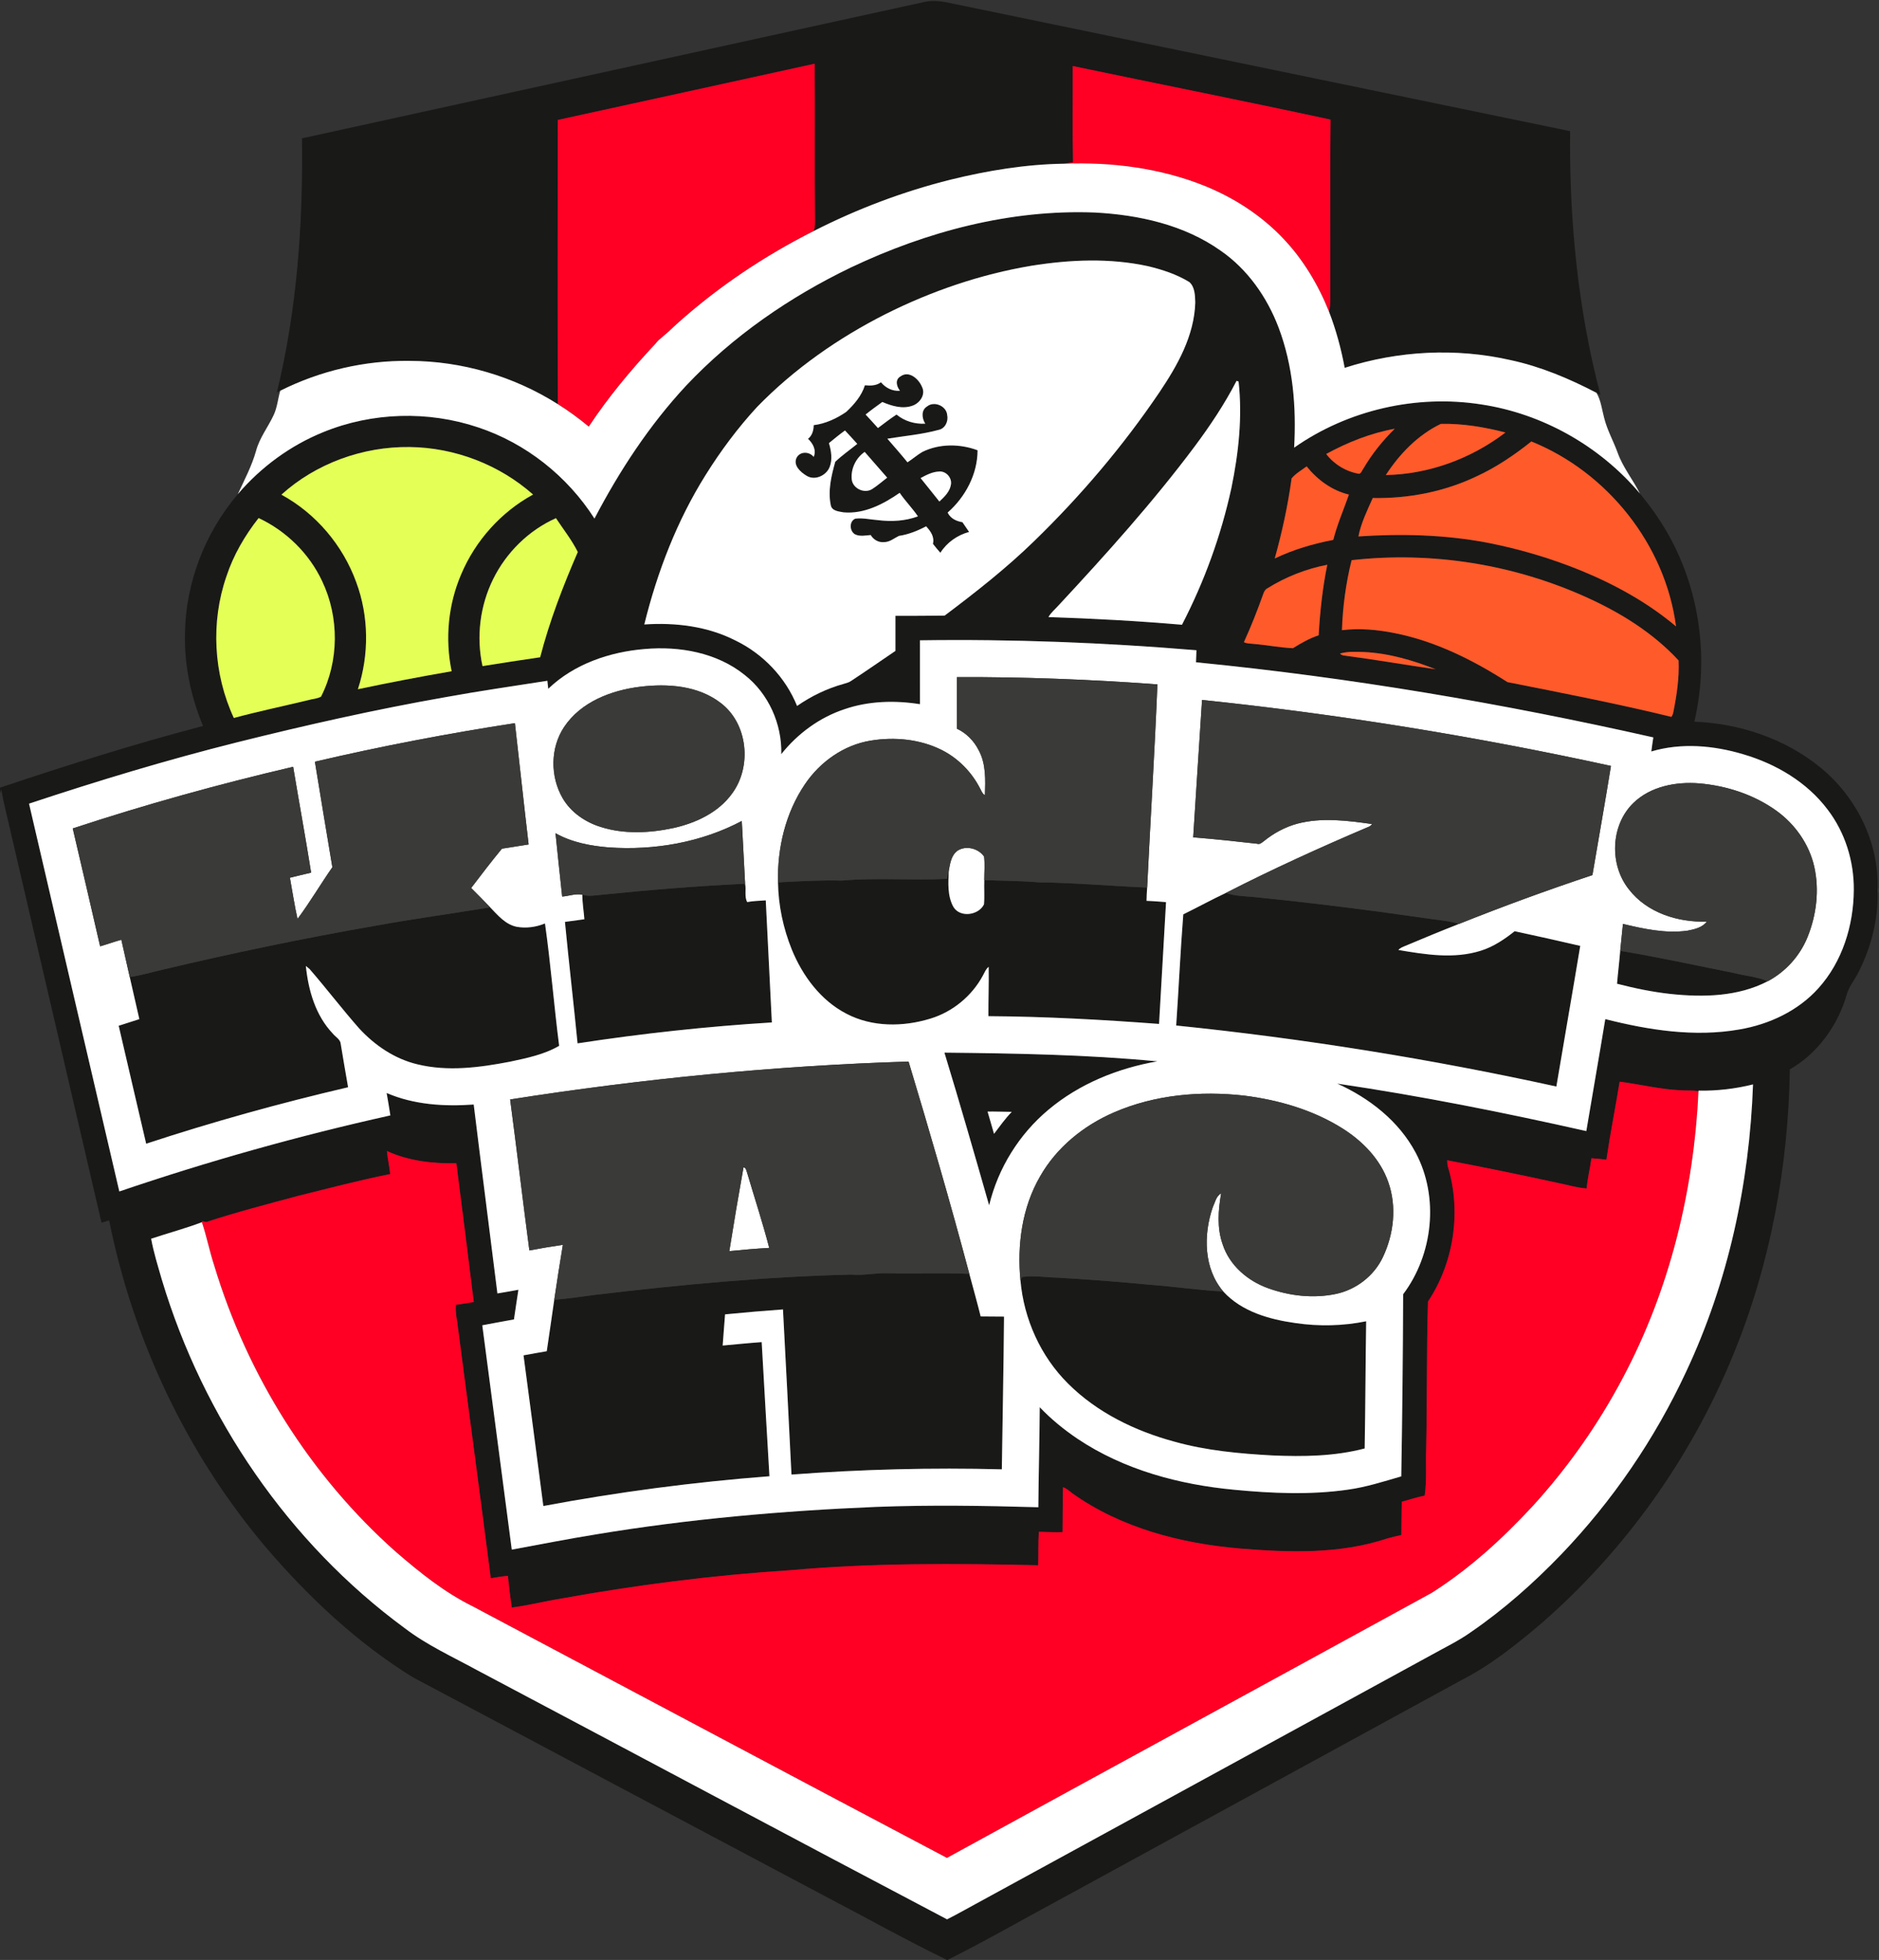
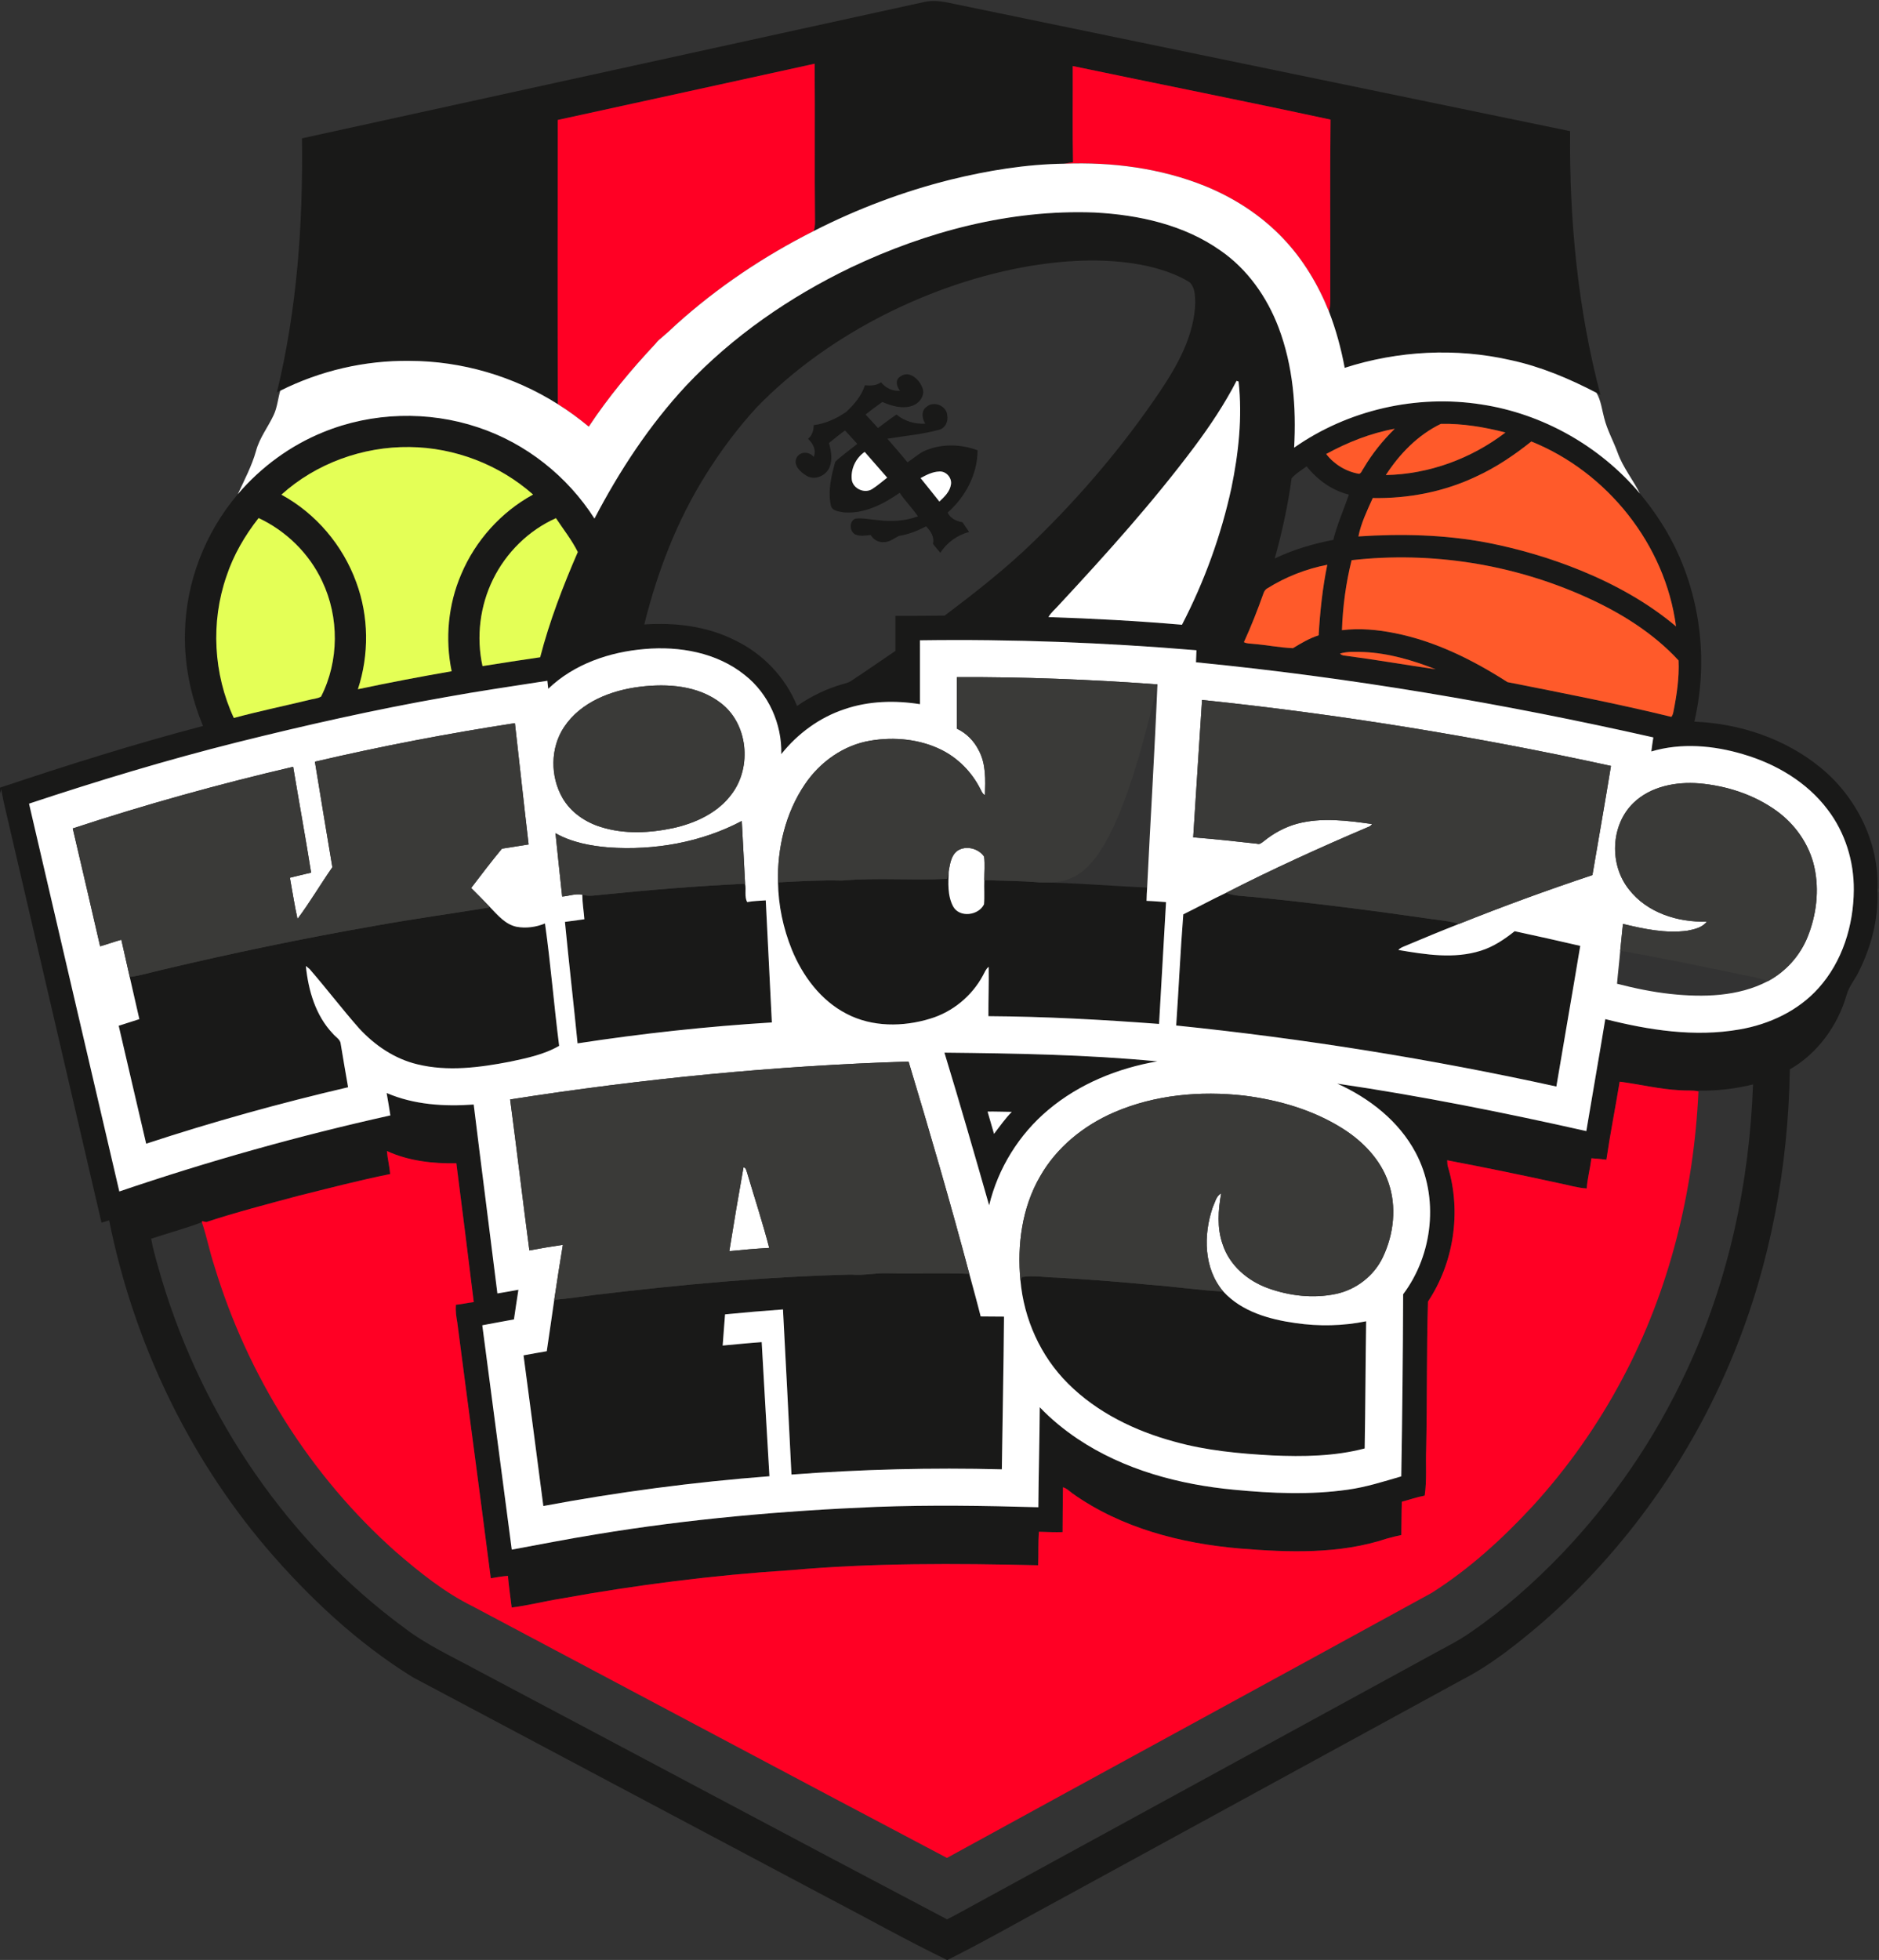
<svg xmlns="http://www.w3.org/2000/svg" width="982pt" height="1024pt" viewBox="0 0 982 1024" version="1.1">
  <rect x="0" y="0" width="982" height="1024" fill="#333333" stroke="none" />
  <g id="#191918ff">
    <path fill="#191918" opacity="1.00" d=" M 157.82 72.28 C 266.19 48.55 374.56 24.82 482.92 1.06 C 486.73 0.20 490.70 0.45 494.51 1.18 C 603.19 23.65 711.88 46.06 820.56 68.52 C 820.13 114.89 824.56 161.48 836.45 206.38 C 835.92 206.09 834.88 205.53 834.36 205.24 C 820.14 197.82 805.23 191.53 789.50 188.15 C 760.91 181.63 730.65 183.21 702.76 192.18 C 700.90 182.17 698.23 172.31 694.56 162.81 C 695.46 159.28 695.19 155.63 695.23 152.03 C 695.30 122.18 695.01 92.33 695.37 62.49 C 650.54 52.82 605.53 43.87 560.63 34.51 C 560.72 51.26 560.42 68.02 560.78 84.77 C 559.25 85.00 557.72 85.20 556.23 85.53 C 536.19 85.81 516.27 89.09 496.83 93.86 C 472.05 100.05 448.00 109.12 425.25 120.72 C 425.76 119.20 425.96 117.60 425.95 116.00 C 425.65 88.43 426.00 60.86 425.76 33.29 C 381.00 43.06 336.27 52.96 291.50 62.67 C 291.44 112.17 291.36 161.67 291.54 211.16 C 268.49 196.55 241.28 188.60 213.99 188.55 C 190.67 188.25 167.30 193.69 146.46 204.15 C 146.02 204.37 145.14 204.81 144.70 205.03 C 155.25 161.65 158.42 116.82 157.82 72.28 Z" />
    <path fill="#191918" opacity="1.00" d=" M 444.70 139.74 C 484.29 120.96 528.04 109.33 572.09 111.03 C 595.16 112.24 618.86 117.43 637.98 131.00 C 652.01 140.71 662.18 155.25 668.20 171.09 C 675.76 191.03 677.55 212.73 676.34 233.89 C 704.46 214.17 740.29 205.99 774.19 211.31 C 806.25 216.15 836.19 233.12 857.07 257.89 C 861.04 262.68 864.76 267.68 868.09 272.94 C 887.70 303.42 893.73 341.85 885.50 377.05 C 909.08 377.97 932.76 385.86 951.17 400.82 C 969.96 416.00 982.03 439.95 981.22 464.25 C 981.22 464.72 981.21 465.66 981.21 466.13 C 981.67 480.40 977.88 494.71 971.53 507.44 C 969.56 511.72 966.22 515.32 965.03 519.96 C 960.38 535.92 949.92 550.36 935.41 558.71 C 934.57 609.62 925.25 660.61 905.83 707.77 C 883.96 761.36 849.52 809.81 805.88 847.86 C 792.76 859.03 779.16 869.94 763.75 877.82 C 693.50 916.21 623.23 954.57 552.96 992.94 C 533.71 1003.31 514.74 1014.22 495.18 1024.00 L 494.90 1024.00 C 473.60 1013.66 452.95 1002.05 431.96 991.11 C 359.88 952.80 287.72 914.62 215.67 876.26 C 186.63 858.28 161.43 834.62 139.26 808.77 C 97.80 759.97 69.63 700.32 57.04 637.61 C 55.71 637.99 54.38 638.40 53.05 638.80 C 36.39 567.14 19.72 495.48 3.05 423.83 C 2.11 420.04 1.32 416.21 0.64 412.38 L 0.00 414.48 L 0.00 411.52 C 35.05 399.79 70.33 388.67 106.10 379.29 C 99.76 364.03 96.29 347.52 96.66 330.97 C 97.04 304.47 107.11 278.38 124.26 258.22 C 136.33 244.07 151.75 232.73 169.02 225.75 C 194.53 215.33 223.79 214.51 249.89 223.29 C 274.84 231.57 296.56 248.80 310.68 270.94 C 323.73 245.99 339.33 222.19 358.55 201.52 C 382.96 175.64 412.71 155.13 444.70 139.74 M 538.99 138.85 C 512.53 143.30 486.87 152.05 462.91 164.06 C 438.12 176.58 415.02 192.73 395.62 212.67 C 385.57 223.58 376.67 235.53 368.81 248.10 C 353.76 272.10 343.50 298.83 336.72 326.26 C 352.97 325.16 369.78 327.19 384.42 334.67 C 398.82 341.66 410.56 353.97 416.56 368.84 C 423.94 363.70 432.17 359.72 440.85 357.32 C 442.17 356.91 443.58 356.62 444.74 355.80 C 452.56 350.67 460.23 345.32 467.97 340.07 C 467.98 333.96 467.97 327.86 467.97 321.75 C 476.55 321.80 485.12 321.72 493.69 321.63 C 509.93 309.41 525.98 296.84 540.55 282.64 C 564.87 259.02 586.94 233.03 605.94 204.95 C 615.37 190.94 624.18 175.37 624.67 158.05 C 624.55 154.41 624.51 150.00 621.59 147.38 C 614.98 143.32 607.51 140.89 600.01 139.08 C 579.96 134.70 559.14 135.63 538.99 138.85 M 624.28 233.35 C 602.46 262.50 578.04 289.59 553.27 316.24 C 551.48 318.29 549.27 320.01 547.93 322.41 C 571.22 323.15 594.50 324.42 617.72 326.41 C 629.40 303.88 638.15 279.79 643.55 254.98 C 647.31 236.74 649.36 217.93 647.31 199.36 C 647.05 199.26 646.52 199.07 646.25 198.97 C 640.01 211.08 632.42 222.44 624.28 233.35 M 724.26 248.20 C 746.76 247.78 768.94 239.62 786.77 225.97 C 775.77 223.11 764.42 221.23 753.04 221.45 C 741.06 227.19 731.41 237.15 724.26 248.20 M 693.09 237.19 C 697.24 242.64 703.57 246.45 710.33 247.56 C 711.58 247.11 711.87 245.58 712.65 244.63 C 717.09 237.04 722.67 230.17 728.92 224.01 C 716.33 226.29 704.29 231.07 693.09 237.19 M 771.83 248.80 C 754.94 256.91 736.11 260.55 717.43 260.20 C 714.52 266.71 711.31 273.23 709.93 280.27 C 732.26 278.77 754.85 279.32 776.89 283.46 C 793.72 286.72 810.24 291.58 826.12 298.05 C 843.98 305.37 861.11 314.80 875.92 327.27 C 870.34 284.64 840.06 246.66 800.30 230.66 C 791.48 237.69 782.09 244.07 771.83 248.80 M 147.06 258.45 C 165.07 268.24 179.16 284.88 186.15 304.12 C 192.80 321.96 192.97 342.04 187.04 360.10 C 203.31 356.65 219.65 353.55 236.04 350.70 C 232.52 333.83 234.21 315.89 241.03 300.04 C 248.43 282.49 261.85 267.51 278.59 258.38 C 260.96 242.75 237.60 233.81 214.05 233.56 C 189.70 233.24 165.16 242.08 147.06 258.45 M 675.01 249.94 C 673.10 264.08 670.03 278.04 666.21 291.79 C 675.90 287.13 686.27 284.10 696.80 282.07 C 698.85 273.96 702.23 266.29 704.97 258.41 C 696.12 256.28 688.51 250.69 682.87 243.67 C 680.18 245.66 677.18 247.36 675.01 249.94 M 118.35 301.09 C 110.05 325.05 111.54 352.13 122.20 375.12 C 135.06 371.65 148.10 368.93 161.05 365.81 C 163.27 365.13 165.79 365.13 167.80 363.94 C 177.23 345.37 177.32 322.47 168.39 303.70 C 161.64 289.23 149.59 277.41 135.15 270.66 C 127.96 279.82 122.00 290.00 118.35 301.09 M 257.69 302.64 C 250.82 316.57 248.82 332.85 252.17 348.02 C 262.21 346.44 272.24 344.83 282.30 343.40 C 287.19 324.52 294.21 306.28 301.97 288.41 C 298.83 282.10 294.42 276.58 290.55 270.72 C 276.31 277.07 264.55 288.67 257.69 302.64 M 706.38 292.68 C 703.39 304.62 701.74 316.95 701.33 329.25 C 710.59 328.11 719.99 328.98 729.11 330.83 C 750.24 335.06 769.81 344.82 787.83 356.38 C 816.46 362.05 845.16 367.63 873.52 374.54 C 873.99 373.83 874.32 373.06 874.49 372.22 C 876.28 363.30 877.66 354.19 877.26 345.07 C 864.08 330.78 847.29 320.34 829.70 312.33 C 791.35 294.85 748.28 287.93 706.38 292.68 M 662.39 307.36 C 661.24 307.95 660.60 309.08 660.22 310.26 C 657.19 318.80 653.87 327.25 650.09 335.49 C 651.58 336.35 653.39 336.18 655.05 336.41 C 661.95 336.98 668.80 338.35 675.71 338.66 C 679.99 336.06 684.33 333.46 689.15 331.94 C 689.87 319.57 691.17 307.22 693.67 295.07 C 682.62 297.20 671.94 301.39 662.39 307.36 M 480.76 334.54 C 480.76 345.66 480.75 356.79 480.77 367.91 C 467.67 365.84 453.98 366.19 441.36 370.53 C 428.31 374.84 416.84 383.30 408.31 394.01 C 408.72 378.28 401.65 362.42 389.22 352.67 C 374.70 340.97 355.16 337.49 336.96 339.09 C 318.60 340.59 300.01 346.92 286.52 359.87 C 286.36 358.47 286.21 357.07 286.06 355.68 C 268.17 358.49 250.25 361.05 232.44 364.31 C 195.97 370.72 159.83 378.87 123.91 387.83 C 87.24 397.02 51.04 407.97 15.17 419.88 C 30.93 487.42 46.54 554.99 62.36 622.50 C 108.81 606.69 156.11 593.41 204.01 582.76 C 203.43 578.84 202.73 574.94 202.06 571.05 C 216.35 577.22 232.22 578.18 247.57 577.08 C 251.59 609.99 255.87 642.87 259.95 675.78 C 263.62 675.17 267.28 674.55 270.93 673.86 C 270.10 679.02 269.38 684.19 268.60 689.35 C 263.08 690.33 257.56 691.39 252.05 692.41 C 257.13 731.49 262.38 770.55 267.46 809.63 C 282.13 806.93 296.76 804.04 311.48 801.66 C 359.90 793.63 408.88 789.33 457.89 787.30 C 486.14 786.23 514.41 786.67 542.66 787.48 C 542.78 770.06 543.29 752.64 543.39 735.22 C 549.34 741.48 556.08 746.96 563.23 751.78 C 587.43 767.95 616.32 775.67 645.05 778.35 C 664.78 780.24 684.79 781.12 704.48 778.29 C 713.99 776.97 723.14 774.02 732.33 771.36 C 732.87 739.64 733.21 707.93 733.31 676.21 C 748.96 655.42 752.21 625.41 739.85 602.24 C 731.11 585.75 715.66 573.71 698.87 566.15 C 742.58 572.58 785.94 581.26 829.04 590.95 C 832.29 571.44 835.76 551.97 838.95 532.45 C 861.74 538.22 885.67 541.96 909.08 537.85 C 924.60 535.20 939.71 528.16 950.33 516.33 C 962.86 502.44 968.72 483.50 968.83 465.01 C 968.98 450.00 964.29 434.90 955.13 422.95 C 944.32 408.59 928.11 399.08 911.05 394.08 C 895.56 389.44 878.68 387.96 863.01 392.61 C 863.34 390.15 863.67 387.71 864.06 385.27 C 785.26 367.47 705.47 353.93 625.05 346.02 C 625.10 343.92 625.20 341.83 625.29 339.73 C 577.23 335.72 528.99 333.85 480.76 334.54 M 700.29 341.47 C 701.01 342.17 701.89 342.53 702.91 342.56 C 718.74 344.62 734.48 347.39 750.28 349.67 C 738.35 344.96 725.83 341.28 712.94 340.67 C 708.71 340.56 704.40 340.25 700.29 341.47 M 846.46 565.14 C 844.23 578.74 841.52 592.27 839.53 605.91 C 836.93 605.53 834.32 605.32 831.71 605.16 C 831.05 610.44 829.61 615.60 829.25 620.92 C 824.37 620.63 819.70 619.14 814.93 618.21 C 795.45 613.93 775.91 609.94 756.32 606.20 C 756.49 607.45 756.29 608.74 756.83 609.98 C 763.77 633.36 759.78 659.75 746.28 680.04 C 745.50 705.68 745.89 731.36 745.34 757.02 C 745.01 765.14 745.76 773.34 744.57 781.41 C 740.50 782.16 736.61 783.57 732.62 784.60 C 732.41 790.40 732.48 796.20 732.37 802.00 C 729.85 802.56 727.32 803.11 724.85 803.84 C 700.14 812.06 673.59 811.13 647.99 809.04 C 617.22 806.43 586.05 798.37 560.56 780.31 C 558.96 779.10 557.50 777.61 555.53 777.05 C 555.42 784.86 555.35 792.67 555.32 800.48 C 551.20 800.60 547.08 800.43 542.97 800.30 C 542.48 806.12 542.81 811.96 542.56 817.79 C 499.40 816.81 456.14 816.51 413.11 820.37 C 372.83 822.95 332.71 828.05 292.99 835.25 C 284.43 836.61 276.02 838.81 267.42 839.87 C 266.71 834.36 265.97 828.86 265.45 823.34 C 262.44 823.57 259.46 824.05 256.49 824.58 C 250.79 780.05 244.76 735.56 239.00 691.03 C 238.44 687.95 238.00 684.83 238.24 681.70 C 241.39 681.44 244.46 680.62 247.60 680.30 C 244.62 656.11 241.61 631.93 238.50 607.77 C 226.17 608.00 213.52 606.55 202.21 601.38 C 202.53 605.42 203.58 609.36 203.90 613.40 C 187.68 616.66 171.64 620.87 155.57 624.86 C 139.61 629.16 123.57 633.30 107.86 638.46 L 105.52 638.00 C 105.53 638.19 105.57 638.58 105.58 638.77 L 105.52 638.57 C 96.82 641.84 87.81 644.26 78.99 647.19 C 80.32 654.47 82.55 661.54 84.59 668.63 C 106.20 740.63 150.75 806.02 211.47 850.63 C 223.15 859.55 236.58 865.64 249.42 872.65 C 331.29 915.98 412.99 959.65 494.95 1002.79 C 499.96 1000.26 504.84 997.49 509.77 994.82 C 589.31 951.37 668.86 907.95 748.39 864.49 C 755.21 860.69 762.28 857.30 768.66 852.77 C 785.87 840.96 801.56 827.05 816.02 812.03 C 842.73 784.13 864.82 751.84 881.13 716.83 C 903.21 669.91 914.31 618.27 916.16 566.57 C 906.86 568.88 897.26 569.99 887.68 569.83 L 887.65 570.16 C 884.46 569.48 881.19 569.90 877.97 569.62 C 867.34 569.09 856.97 566.49 846.46 565.14 Z" />
    <path fill="#191918" opacity="1.00" d=" M 470.60 196.67 C 475.06 193.41 480.12 197.97 481.83 202.09 C 483.89 206.10 480.79 210.57 476.95 211.94 C 471.71 213.86 466.02 212.11 461.11 210.02 C 458.17 212.16 455.20 214.28 452.38 216.58 C 454.56 218.90 456.69 221.27 458.83 223.64 C 462.03 221.24 465.20 218.79 468.54 216.59 C 472.71 220.07 478.18 221.66 483.57 221.35 C 481.77 218.62 481.30 214.29 484.49 212.37 C 488.21 209.29 494.80 212.16 495.03 216.99 C 495.72 220.23 493.85 224.02 490.41 224.63 C 481.69 227.00 472.64 227.75 463.75 229.21 C 467.28 233.30 470.86 237.35 474.27 241.55 C 476.94 239.82 479.35 237.70 482.11 236.08 C 491.04 231.72 501.67 231.82 510.90 235.25 C 510.87 247.76 504.53 259.65 495.25 267.81 C 496.76 270.92 499.73 272.28 502.99 272.84 C 504.14 274.53 505.29 276.22 506.46 277.92 C 500.32 279.60 494.87 283.41 491.45 288.81 C 490.13 287.28 488.80 285.75 487.58 284.14 C 488.45 280.43 486.37 277.54 484.00 274.98 C 479.53 277.33 474.80 279.24 469.79 279.99 C 467.27 281.20 465.00 283.25 462.03 283.24 C 459.17 283.54 456.47 281.97 455.05 279.53 C 452.35 279.76 449.43 280.41 446.87 279.18 C 443.95 277.50 443.69 272.40 446.99 270.98 C 450.99 270.50 454.98 271.47 458.97 271.77 C 465.92 272.62 473.11 272.24 479.73 269.78 C 476.81 265.48 473.11 261.78 470.19 257.48 C 461.66 263.40 451.60 268.64 440.90 267.69 C 438.42 267.21 434.71 267.01 434.18 263.91 C 432.60 256.37 434.48 248.55 436.52 241.28 C 440.09 237.86 444.19 235.04 448.03 231.92 C 445.92 229.54 443.77 227.22 441.61 224.90 C 438.73 226.99 435.97 229.25 433.22 231.51 C 434.39 235.50 435.16 239.97 433.60 243.96 C 431.82 248.49 425.86 251.27 421.50 248.55 C 418.44 246.70 414.46 243.21 416.26 239.26 C 418.05 235.72 422.89 235.78 425.26 238.71 C 426.76 235.18 424.87 231.66 422.29 229.28 C 424.50 227.53 425.21 224.85 425.26 222.13 C 431.40 221.37 437.16 218.68 442.23 215.23 C 446.38 211.34 450.28 206.82 452.02 201.29 C 454.92 201.58 457.95 201.54 460.41 199.73 C 462.87 202.69 466.44 204.51 470.36 204.15 C 468.56 201.94 467.64 198.38 470.60 196.67 M 445.19 250.90 C 446.03 255.38 451.76 257.96 455.70 255.59 C 458.52 253.81 461.02 251.58 463.66 249.56 C 459.75 245.07 455.82 240.58 451.90 236.10 C 447.19 239.33 444.43 245.21 445.19 250.90 M 481.11 249.78 C 484.45 253.81 487.62 257.98 490.93 262.04 C 493.58 259.59 496.47 256.82 497.00 253.07 C 497.54 249.62 494.46 246.09 490.93 246.35 C 487.39 246.44 484.16 248.13 481.11 249.78 Z" />
    <path fill="#191918" opacity="1.00" d=" M 494.96 459.17 C 495.26 457.69 495.59 456.24 495.87 454.77 C 495.56 461.08 495.07 467.97 498.20 473.72 C 501.62 479.63 511.41 478.29 514.25 472.51 C 514.62 468.30 514.24 464.06 514.41 459.83 C 523.95 460.20 533.50 460.18 543.02 461.00 C 561.88 461.22 580.68 462.92 599.52 463.72 C 599.34 466.03 599.25 468.35 599.20 470.67 C 602.60 470.77 605.99 471.09 609.39 471.32 C 608.18 492.54 606.94 513.75 605.74 534.97 C 576.06 532.73 546.33 531.10 516.56 530.91 C 516.51 522.32 516.86 513.73 516.70 505.14 C 515.20 506.25 514.60 508.08 513.70 509.65 C 507.94 520.38 497.88 528.67 486.21 532.20 C 471.99 536.57 455.84 536.69 442.43 529.67 C 428.96 522.74 419.46 509.91 413.82 496.13 C 409.32 484.99 406.78 473.03 406.60 461.01 C 417.73 460.43 428.88 459.78 440.03 460.06 C 458.29 458.46 476.66 460.08 494.96 459.17 Z" />
    <path fill="#191918" opacity="1.00" d=" M 314.99 467.42 C 339.75 464.90 364.56 462.89 389.41 461.72 C 390.07 464.83 388.93 468.47 390.50 471.30 C 393.70 470.68 396.96 470.68 400.20 470.40 C 401.22 491.66 402.35 512.92 403.38 534.19 C 369.39 536.28 335.51 539.96 301.85 545.12 C 299.76 523.96 297.30 502.83 295.25 481.66 C 298.64 481.21 302.02 480.73 305.41 480.28 C 305.08 476.00 304.35 471.76 304.32 467.46 C 307.81 468.52 311.45 467.73 314.99 467.42 Z" />
    <path fill="#191918" opacity="1.00" d=" M 618.41 477.72 C 625.89 474.07 633.19 470.04 640.73 466.50 C 645.27 468.23 650.18 468.14 654.96 468.63 C 686.06 471.72 717.08 475.67 748.01 480.15 C 752.87 480.80 757.78 481.23 762.48 482.72 C 753.03 486.43 743.65 490.30 734.30 494.25 C 733.05 494.79 731.70 495.25 730.82 496.33 C 744.96 498.73 759.92 501.15 773.92 496.71 C 780.49 494.66 786.25 490.77 791.59 486.53 C 803.04 488.98 814.46 491.55 825.86 494.19 C 821.80 518.70 817.48 543.17 813.38 567.67 C 747.83 553.29 681.46 542.63 614.70 535.79 C 616.03 516.44 616.89 497.05 618.41 477.72 Z" />
    <path fill="#191918" opacity="1.00" d=" M 195.72 483.75 C 215.80 480.10 236.04 477.35 256.17 474.05 C 260.13 478.15 264.10 482.99 269.98 484.21 C 274.94 485.12 280.18 484.39 284.82 482.48 C 287.82 503.70 289.50 525.14 292.22 546.41 C 284.37 550.99 275.30 552.82 266.51 554.70 C 250.62 557.75 234.00 559.97 218.07 556.05 C 206.26 553.23 195.86 546.16 187.71 537.31 C 178.79 527.20 170.62 516.45 161.78 506.27 C 161.30 505.87 160.34 505.08 159.85 504.68 C 161.14 517.44 164.90 530.53 173.94 540.03 C 175.38 541.83 177.97 543.03 178.10 545.61 C 179.31 553.10 180.63 560.57 181.92 568.05 C 146.35 576.35 111.10 586.13 76.39 597.55 C 71.55 577.02 66.85 556.45 62.03 535.92 C 65.63 534.75 69.23 533.61 72.83 532.46 C 71.16 525.12 69.51 517.77 67.80 510.44 C 73.54 509.70 79.08 507.95 84.71 506.68 C 121.48 497.96 158.49 490.23 195.72 483.75 Z" />
-     <path fill="#191918" opacity="1.00" d=" M 846.75 496.78 C 866.82 500.09 886.71 504.47 906.66 508.46 C 912.36 509.93 918.38 510.33 923.85 512.67 C 908.30 520.75 890.12 521.11 873.07 519.31 C 863.62 518.28 854.29 516.34 845.09 513.97 C 845.57 508.23 846.29 502.52 846.75 496.78 Z" />
    <path fill="#191918" opacity="1.00" d=" M 493.58 549.97 C 530.70 550.36 567.88 550.98 604.85 554.52 C 584.20 558.09 564.04 566.26 547.91 579.82 C 532.61 592.60 521.58 610.37 516.94 629.75 C 509.33 603.11 501.66 576.48 493.58 549.97 M 516.12 580.76 C 517.26 584.63 518.37 588.51 519.49 592.39 C 522.47 588.48 525.33 584.46 528.75 580.91 C 524.54 580.88 520.33 580.70 516.12 580.76 Z" />
    <path fill="#191918" opacity="1.00" d=" M 444.92 665.92 C 451.30 666.51 457.60 664.99 463.98 665.22 C 478.18 665.54 492.39 664.94 506.59 665.54 C 508.58 672.95 510.65 680.35 512.52 687.80 C 516.58 687.79 520.65 687.91 524.72 687.89 C 524.51 714.49 523.93 741.08 523.58 767.67 C 486.92 766.71 450.21 767.66 413.64 770.41 C 412.18 741.65 410.77 712.88 409.20 684.13 C 399.09 684.85 389.00 685.72 378.93 686.71 C 378.55 692.14 378.03 697.56 377.68 703.00 C 384.47 702.40 391.26 701.69 398.07 701.21 C 399.37 724.57 400.76 747.92 402.12 771.28 C 362.49 774.33 323.03 779.52 283.96 786.84 C 280.58 760.59 277.06 734.36 273.61 708.12 C 277.65 707.39 281.69 706.64 285.75 705.96 C 287.10 697.01 288.35 688.05 289.66 679.10 C 296.86 678.47 304.01 677.46 311.16 676.49 C 355.58 671.20 400.19 667.00 444.92 665.92 Z" />
    <path fill="#191918" opacity="1.00" d=" M 534.11 667.20 C 540.17 666.24 546.28 667.39 552.36 667.51 C 568.58 668.43 584.79 669.68 600.96 671.24 C 613.77 672.19 626.49 674.10 639.32 674.77 C 648.94 685.31 663.39 689.34 677.06 691.26 C 689.31 693.05 701.84 692.79 713.98 690.32 C 713.63 712.46 713.59 734.62 713.20 756.77 C 697.49 760.90 681.07 761.11 664.94 760.41 C 647.74 759.47 630.44 757.89 613.79 753.22 C 593.25 747.67 573.34 738.03 558.16 722.85 C 543.81 708.59 535.09 689.13 533.31 669.02 C 533.51 668.57 533.91 667.65 534.11 667.20 Z" />
  </g>
  <g id="#ff0024ff">
    <path fill="#ff0024" opacity="1.00" d=" M 291.50 62.67 C 336.27 52.96 381.00 43.06 425.76 33.29 C 426.00 60.86 425.65 88.43 425.95 116.00 C 425.96 117.60 425.76 119.20 425.25 120.72 C 399.34 133.78 375.02 150.07 353.45 169.50 C 350.94 171.90 348.38 174.24 345.72 176.46 L 345.57 176.58 L 345.44 176.70 C 344.40 177.51 343.48 178.43 342.68 179.47 L 342.58 179.58 L 342.48 179.69 C 329.83 193.20 317.93 207.46 307.71 222.91 C 302.57 218.66 297.20 214.69 291.54 211.16 C 291.36 161.67 291.44 112.17 291.50 62.67 Z" />
    <path fill="#ff0024" opacity="1.00" d=" M 560.63 34.51 C 605.53 43.87 650.54 52.82 695.37 62.49 C 695.01 92.33 695.30 122.18 695.23 152.03 C 695.19 155.63 695.46 159.28 694.56 162.81 C 688.92 148.75 681.01 135.49 670.52 124.51 C 659.16 112.54 645.00 103.39 629.74 97.19 C 606.51 87.83 581.14 84.58 556.23 85.53 C 557.72 85.20 559.25 85.00 560.78 84.77 C 560.42 68.02 560.72 51.26 560.63 34.51 Z" />
    <path fill="#ff0024" opacity="1.00" d=" M 846.46 565.14 C 856.97 566.49 867.34 569.09 877.97 569.62 C 881.19 569.90 884.46 569.48 887.65 570.16 C 885.25 622.21 872.56 674.09 847.97 720.19 C 835.20 744.30 819.37 766.80 800.96 786.95 C 785.20 803.98 767.85 819.79 748.21 832.24 C 663.82 878.49 579.27 924.44 494.89 970.70 C 412.14 927.05 329.58 883.02 246.92 839.20 C 232.22 831.94 219.36 821.56 207.01 810.91 C 162.17 771.17 129.24 718.51 111.96 661.22 C 109.52 653.82 108.05 646.15 105.58 638.77 C 105.57 638.58 105.53 638.19 105.52 638.00 L 107.86 638.46 C 123.57 633.30 139.61 629.16 155.57 624.86 C 171.64 620.87 187.68 616.66 203.90 613.40 C 203.58 609.36 202.53 605.42 202.21 601.38 C 213.52 606.55 226.17 608.00 238.50 607.77 C 241.61 631.93 244.62 656.11 247.60 680.30 C 244.46 680.62 241.39 681.44 238.24 681.70 C 238.00 684.83 238.44 687.95 239.00 691.03 C 244.76 735.56 250.79 780.05 256.49 824.58 C 259.46 824.05 262.44 823.57 265.45 823.34 C 265.97 828.86 266.71 834.36 267.42 839.87 C 276.02 838.81 284.43 836.61 292.99 835.25 C 332.71 828.05 372.83 822.95 413.11 820.37 C 456.14 816.51 499.40 816.81 542.56 817.79 C 542.81 811.96 542.48 806.12 542.97 800.30 C 547.08 800.43 551.20 800.60 555.32 800.48 C 555.35 792.67 555.42 784.86 555.53 777.05 C 557.50 777.61 558.96 779.10 560.56 780.31 C 586.05 798.37 617.22 806.43 647.99 809.04 C 673.59 811.13 700.14 812.06 724.85 803.84 C 727.32 803.11 729.85 802.56 732.37 802.00 C 732.48 796.20 732.41 790.40 732.62 784.60 C 736.61 783.57 740.50 782.16 744.57 781.41 C 745.76 773.34 745.01 765.14 745.34 757.02 C 745.89 731.36 745.50 705.68 746.28 680.04 C 759.78 659.75 763.77 633.36 756.83 609.98 C 756.29 608.74 756.49 607.45 756.32 606.20 C 775.91 609.94 795.45 613.93 814.93 618.21 C 819.70 619.14 824.37 620.63 829.25 620.92 C 829.61 615.60 831.05 610.44 831.71 605.16 C 834.32 605.32 836.93 605.53 839.53 605.91 C 841.52 592.27 844.23 578.74 846.46 565.14 Z" />
  </g>
  <g id="#ffffffff">
    <path fill="#ffffff" opacity="1.00" d=" M 496.83 93.86 C 516.27 89.09 536.19 85.81 556.23 85.53 C 581.14 84.58 606.51 87.83 629.74 97.19 C 645.00 103.39 659.16 112.54 670.52 124.51 C 681.01 135.49 688.92 148.75 694.56 162.81 C 698.23 172.31 700.90 182.17 702.76 192.18 C 730.65 183.21 760.91 181.63 789.50 188.15 C 805.23 191.53 820.14 197.82 834.36 205.24 C 836.71 209.26 837.18 213.96 838.37 218.37 C 839.94 224.68 843.17 230.38 845.39 236.46 C 848.13 244.20 853.44 250.61 857.07 257.89 C 836.19 233.12 806.25 216.15 774.19 211.31 C 740.29 205.99 704.46 214.17 676.34 233.89 C 677.55 212.73 675.76 191.03 668.20 171.09 C 662.18 155.25 652.01 140.71 637.98 131.00 C 618.86 117.43 595.16 112.24 572.09 111.03 C 528.04 109.33 484.29 120.96 444.70 139.74 C 412.71 155.13 382.96 175.64 358.55 201.52 C 339.33 222.19 323.73 245.99 310.68 270.94 C 296.56 248.80 274.84 231.57 249.89 223.29 C 223.79 214.51 194.53 215.33 169.02 225.75 C 151.75 232.73 136.33 244.07 124.26 258.22 C 127.69 250.80 131.58 243.53 133.80 235.62 C 135.60 228.80 140.07 223.19 143.01 216.88 C 144.90 212.86 145.24 208.37 146.46 204.15 C 167.30 193.69 190.67 188.25 213.99 188.55 C 241.28 188.60 268.49 196.55 291.54 211.16 C 297.20 214.69 302.57 218.66 307.71 222.91 C 317.93 207.46 329.83 193.20 342.48 179.69 C 342.53 179.64 342.63 179.53 342.68 179.47 C 343.48 178.43 344.40 177.51 345.44 176.70 C 345.51 176.64 345.65 176.52 345.72 176.46 C 348.38 174.24 350.94 171.90 353.45 169.50 C 375.02 150.07 399.34 133.78 425.25 120.72 C 448.00 109.12 472.05 100.05 496.83 93.86 Z" />
-     <path fill="#ffffff" opacity="1.00" d=" M 538.99 138.85 C 559.14 135.63 579.96 134.70 600.01 139.08 C 607.51 140.89 614.98 143.32 621.59 147.38 C 624.51 150.00 624.55 154.41 624.67 158.05 C 624.18 175.37 615.37 190.94 605.94 204.95 C 586.94 233.03 564.87 259.02 540.55 282.64 C 525.98 296.84 509.93 309.41 493.69 321.63 C 485.12 321.72 476.55 321.80 467.97 321.75 C 467.97 327.86 467.98 333.96 467.97 340.07 C 460.23 345.32 452.56 350.67 444.74 355.80 C 443.58 356.62 442.17 356.91 440.85 357.32 C 432.17 359.72 423.94 363.70 416.56 368.84 C 410.56 353.97 398.82 341.66 384.42 334.67 C 369.78 327.19 352.97 325.16 336.72 326.26 C 343.50 298.83 353.76 272.10 368.81 248.10 C 376.67 235.53 385.57 223.58 395.62 212.67 C 415.02 192.73 438.12 176.58 462.91 164.06 C 486.87 152.05 512.53 143.30 538.99 138.85 M 470.60 196.67 C 467.64 198.38 468.56 201.94 470.36 204.15 C 466.44 204.51 462.87 202.69 460.41 199.73 C 457.95 201.54 454.92 201.58 452.02 201.29 C 450.28 206.82 446.38 211.34 442.23 215.23 C 437.16 218.68 431.40 221.37 425.26 222.13 C 425.21 224.85 424.50 227.53 422.29 229.28 C 424.87 231.66 426.76 235.18 425.26 238.71 C 422.89 235.78 418.05 235.72 416.26 239.26 C 414.46 243.21 418.44 246.70 421.50 248.55 C 425.86 251.27 431.82 248.49 433.60 243.96 C 435.16 239.97 434.39 235.50 433.22 231.51 C 435.97 229.25 438.73 226.99 441.61 224.90 C 443.77 227.22 445.92 229.54 448.03 231.92 C 444.19 235.04 440.09 237.86 436.52 241.28 C 434.48 248.55 432.60 256.37 434.18 263.91 C 434.71 267.01 438.42 267.21 440.90 267.69 C 451.60 268.64 461.66 263.40 470.19 257.48 C 473.11 261.78 476.81 265.48 479.73 269.78 C 473.11 272.24 465.92 272.62 458.97 271.77 C 454.98 271.47 450.99 270.50 446.99 270.98 C 443.69 272.40 443.95 277.50 446.87 279.18 C 449.43 280.41 452.35 279.76 455.05 279.53 C 456.47 281.97 459.17 283.54 462.03 283.24 C 465.00 283.25 467.27 281.20 469.79 279.99 C 474.80 279.24 479.53 277.33 484.00 274.98 C 486.37 277.54 488.45 280.43 487.58 284.14 C 488.80 285.75 490.13 287.28 491.45 288.81 C 494.87 283.41 500.32 279.60 506.46 277.92 C 505.29 276.22 504.14 274.53 502.99 272.84 C 499.73 272.28 496.76 270.92 495.25 267.81 C 504.53 259.65 510.87 247.76 510.90 235.25 C 501.67 231.82 491.04 231.72 482.11 236.08 C 479.35 237.70 476.94 239.82 474.27 241.55 C 470.86 237.35 467.28 233.30 463.75 229.21 C 472.64 227.75 481.69 227.00 490.41 224.63 C 493.85 224.02 495.72 220.23 495.03 216.99 C 494.80 212.16 488.21 209.29 484.49 212.37 C 481.30 214.29 481.77 218.62 483.57 221.35 C 478.18 221.66 472.71 220.07 468.54 216.59 C 465.20 218.79 462.03 221.24 458.83 223.64 C 456.69 221.27 454.56 218.90 452.38 216.58 C 455.20 214.28 458.17 212.16 461.11 210.02 C 466.02 212.11 471.71 213.86 476.95 211.94 C 480.79 210.57 483.89 206.10 481.83 202.09 C 480.12 197.97 475.06 193.41 470.60 196.67 Z" />
    <path fill="#ffffff" opacity="1.00" d=" M 624.28 233.35 C 632.42 222.44 640.01 211.08 646.25 198.97 C 646.52 199.07 647.05 199.26 647.31 199.36 C 649.36 217.93 647.31 236.74 643.55 254.98 C 638.15 279.79 629.40 303.88 617.72 326.41 C 594.50 324.42 571.22 323.15 547.93 322.41 C 549.27 320.01 551.48 318.29 553.27 316.24 C 578.04 289.59 602.46 262.50 624.28 233.35 Z" />
    <path fill="#ffffff" opacity="1.00" d=" M 445.19 250.90 C 444.43 245.21 447.19 239.33 451.90 236.10 C 455.82 240.58 459.75 245.07 463.66 249.56 C 461.02 251.58 458.52 253.81 455.70 255.59 C 451.76 257.96 446.03 255.38 445.19 250.90 Z" />
    <path fill="#ffffff" opacity="1.00" d=" M 481.11 249.78 C 484.16 248.13 487.39 246.44 490.93 246.35 C 494.46 246.09 497.54 249.62 497.00 253.07 C 496.47 256.82 493.58 259.59 490.93 262.04 C 487.62 257.98 484.45 253.81 481.11 249.78 Z" />
    <path fill="#ffffff" opacity="1.00" d=" M 480.76 334.54 C 528.99 333.85 577.23 335.72 625.29 339.73 C 625.20 341.83 625.10 343.92 625.05 346.02 C 705.47 353.93 785.26 367.47 864.06 385.27 C 863.67 387.71 863.34 390.15 863.01 392.61 C 878.68 387.96 895.56 389.44 911.05 394.08 C 928.11 399.08 944.32 408.59 955.13 422.95 C 964.29 434.90 968.98 450.00 968.83 465.01 C 968.72 483.50 962.86 502.44 950.33 516.33 C 939.71 528.16 924.60 535.20 909.08 537.85 C 885.67 541.96 861.74 538.22 838.95 532.45 C 835.76 551.97 832.29 571.44 829.04 590.95 C 785.94 581.26 742.58 572.58 698.87 566.15 C 715.66 573.71 731.11 585.75 739.85 602.24 C 752.21 625.41 748.96 655.42 733.31 676.21 C 733.21 707.93 732.87 739.64 732.33 771.36 C 723.14 774.02 713.99 776.97 704.48 778.29 C 684.79 781.12 664.78 780.24 645.05 778.35 C 616.32 775.67 587.43 767.95 563.23 751.78 C 556.08 746.96 549.34 741.48 543.39 735.22 C 543.29 752.64 542.78 770.06 542.66 787.48 C 514.41 786.67 486.14 786.23 457.89 787.30 C 408.88 789.33 359.90 793.63 311.48 801.66 C 296.76 804.04 282.13 806.93 267.46 809.63 C 262.38 770.55 257.13 731.49 252.05 692.41 C 257.56 691.39 263.08 690.33 268.60 689.35 C 269.38 684.19 270.10 679.02 270.93 673.86 C 267.28 674.55 263.62 675.17 259.95 675.78 C 255.87 642.87 251.59 609.99 247.57 577.08 C 232.22 578.18 216.35 577.22 202.06 571.05 C 202.73 574.94 203.43 578.84 204.01 582.76 C 156.11 593.41 108.81 606.69 62.36 622.50 C 46.54 554.99 30.93 487.42 15.17 419.88 C 51.04 407.97 87.24 397.02 123.91 387.83 C 159.83 378.87 195.97 370.72 232.44 364.31 C 250.25 361.05 268.17 358.49 286.06 355.68 C 286.21 357.07 286.36 358.47 286.52 359.87 C 300.01 346.92 318.60 340.59 336.96 339.09 C 355.16 337.49 374.70 340.97 389.22 352.67 C 401.65 362.42 408.72 378.28 408.31 394.01 C 416.84 383.30 428.31 374.84 441.36 370.53 C 453.98 366.19 467.67 365.84 480.77 367.91 C 480.75 356.79 480.76 345.66 480.76 334.54 M 500.09 353.78 C 500.12 362.76 500.07 371.75 500.12 380.73 C 505.03 383.03 508.99 387.06 511.43 391.88 C 515.39 399.09 514.98 407.50 514.75 415.45 C 513.33 414.70 512.87 413.10 512.13 411.81 C 507.75 403.28 500.68 396.12 492.09 391.81 C 480.73 386.17 467.46 384.89 455.04 386.95 C 441.00 389.21 428.57 398.04 420.69 409.72 C 410.53 424.66 406.19 443.07 406.60 461.01 C 406.78 473.03 409.32 484.99 413.82 496.13 C 419.46 509.91 428.96 522.74 442.43 529.67 C 455.84 536.69 471.99 536.57 486.21 532.20 C 497.88 528.67 507.94 520.38 513.70 509.65 C 514.60 508.08 515.20 506.25 516.70 505.14 C 516.86 513.73 516.51 522.32 516.56 530.91 C 546.33 531.10 576.06 532.73 605.74 534.97 C 606.94 513.75 608.18 492.54 609.39 471.32 C 605.99 471.09 602.60 470.77 599.20 470.67 C 599.25 468.35 599.34 466.03 599.52 463.72 C 601.23 428.33 603.45 392.96 604.89 357.56 C 570.02 355.01 535.06 353.61 500.09 353.78 M 334.57 358.80 C 319.48 360.64 303.55 366.71 294.81 379.84 C 287.53 390.76 287.51 405.75 294.04 417.01 C 298.37 424.45 305.91 429.58 314.04 432.08 C 326.30 435.94 339.56 435.26 351.99 432.60 C 363.67 430.00 375.42 424.54 382.59 414.61 C 393.03 400.52 390.90 378.11 376.69 367.31 C 364.85 358.15 348.92 357.05 334.57 358.80 M 628.21 365.70 C 626.61 389.62 625.15 413.56 623.58 437.48 C 634.74 438.37 645.87 439.56 657.00 440.82 C 658.33 441.34 659.41 440.28 660.39 439.57 C 665.57 435.35 671.56 432.07 678.04 430.33 C 690.82 426.98 704.17 428.72 717.06 430.54 C 716.56 431.29 715.87 431.81 715.00 432.09 C 689.89 442.78 665.02 454.08 640.73 466.50 C 633.19 470.04 625.89 474.07 618.41 477.72 C 616.89 497.05 616.03 516.44 614.70 535.79 C 681.46 542.63 747.83 553.29 813.38 567.67 C 817.48 543.17 821.80 518.70 825.86 494.19 C 814.46 491.55 803.04 488.98 791.59 486.53 C 786.25 490.77 780.49 494.66 773.92 496.71 C 759.92 501.15 744.96 498.73 730.82 496.33 C 731.70 495.25 733.05 494.79 734.30 494.25 C 743.65 490.30 753.03 486.43 762.48 482.72 C 785.47 473.54 808.73 465.02 832.23 457.21 C 835.45 438.20 838.84 419.21 841.92 400.17 C 771.39 384.76 700.02 373.18 628.21 365.70 M 164.57 397.96 C 167.54 416.35 170.64 434.72 173.70 453.10 C 167.49 461.99 161.99 471.42 155.49 480.10 C 153.88 472.98 152.84 465.75 151.51 458.59 C 155.20 457.68 158.89 456.76 162.60 455.93 C 159.67 437.46 156.27 419.07 153.21 400.62 C 114.38 409.68 75.90 420.35 38.02 432.83 C 42.82 453.35 47.61 473.88 52.33 494.42 C 56.05 493.34 59.69 492.03 63.41 490.98 C 64.86 497.47 66.34 503.95 67.80 510.44 C 69.51 517.77 71.16 525.12 72.83 532.46 C 69.23 533.61 65.63 534.75 62.03 535.92 C 66.85 556.45 71.55 577.02 76.39 597.55 C 111.10 586.13 146.35 576.35 181.92 568.05 C 180.63 560.57 179.31 553.10 178.10 545.61 C 177.97 543.03 175.38 541.83 173.94 540.03 C 164.90 530.53 161.14 517.44 159.85 504.68 C 160.34 505.08 161.30 505.87 161.78 506.27 C 170.62 516.45 178.79 527.20 187.71 537.31 C 195.86 546.16 206.26 553.23 218.07 556.05 C 234.00 559.97 250.62 557.75 266.51 554.70 C 275.30 552.82 284.37 550.99 292.22 546.41 C 289.50 525.14 287.82 503.70 284.82 482.48 C 280.18 484.39 274.94 485.12 269.98 484.21 C 264.10 482.99 260.13 478.15 256.17 474.05 C 252.89 470.65 249.60 467.26 246.24 463.94 C 251.50 457.02 256.79 450.11 262.32 443.40 C 266.98 442.70 271.62 441.89 276.27 441.19 C 273.77 420.08 271.53 398.94 269.10 377.82 C 234.02 383.22 199.13 389.88 164.57 397.96 M 853.60 419.56 C 841.67 431.19 841.00 451.78 851.30 464.67 C 860.77 476.95 876.99 481.99 892.03 481.49 C 889.70 484.64 885.50 485.54 881.86 486.26 C 870.53 487.81 859.15 485.34 848.18 482.71 C 847.70 487.40 847.21 492.09 846.75 496.78 C 846.29 502.52 845.57 508.23 845.09 513.97 C 854.29 516.34 863.62 518.28 873.07 519.31 C 890.12 521.11 908.30 520.75 923.85 512.67 C 933.18 507.71 940.67 499.43 944.64 489.62 C 949.31 478.08 950.90 465.09 948.18 452.88 C 945.53 441.10 938.18 430.66 928.44 423.63 C 916.69 415.16 902.41 410.54 888.05 409.29 C 875.91 408.33 862.61 410.81 853.60 419.56 M 318.09 442.74 C 308.51 441.95 298.78 440.10 290.31 435.33 C 291.41 446.36 292.65 457.39 293.80 468.42 C 297.30 468.17 300.82 466.73 304.32 467.46 C 304.35 471.76 305.08 476.00 305.41 480.28 C 302.02 480.73 298.64 481.21 295.25 481.66 C 297.30 502.83 299.76 523.96 301.85 545.12 C 335.51 539.96 369.39 536.28 403.38 534.19 C 402.35 512.92 401.22 491.66 400.20 470.40 C 396.96 470.68 393.70 470.68 390.50 471.30 C 388.93 468.47 390.07 464.83 389.41 461.72 C 388.90 450.79 388.20 439.87 387.67 428.94 C 366.43 440.16 341.95 444.41 318.09 442.74 M 493.58 549.97 C 501.66 576.48 509.33 603.11 516.94 629.75 C 521.58 610.37 532.61 592.60 547.91 579.82 C 564.04 566.26 584.20 558.09 604.85 554.52 C 567.88 550.98 530.70 550.36 493.58 549.97 M 266.60 574.42 C 270.10 600.69 273.18 627.02 276.66 653.30 C 282.48 652.23 288.30 651.22 294.16 650.38 C 292.60 659.95 291.06 669.51 289.66 679.10 C 288.35 688.05 287.10 697.01 285.75 705.96 C 281.69 706.64 277.65 707.39 273.61 708.12 C 277.06 734.36 280.58 760.59 283.96 786.84 C 323.03 779.52 362.49 774.33 402.12 771.28 C 400.76 747.92 399.37 724.57 398.07 701.21 C 391.26 701.69 384.47 702.40 377.68 703.00 C 378.03 697.56 378.55 692.14 378.93 686.71 C 389.00 685.72 399.09 684.85 409.20 684.13 C 410.77 712.88 412.18 741.65 413.64 770.41 C 450.21 767.66 486.92 766.71 523.58 767.67 C 523.93 741.08 524.51 714.49 524.72 687.89 C 520.65 687.91 516.58 687.79 512.52 687.80 C 510.65 680.35 508.58 672.95 506.59 665.54 C 496.69 628.37 485.93 591.44 474.83 554.62 C 405.10 556.80 335.52 563.63 266.60 574.42 M 582.26 581.16 C 566.37 588.01 552.19 599.46 543.58 614.62 C 534.10 630.94 531.53 650.45 533.31 669.02 C 535.09 689.13 543.81 708.59 558.16 722.85 C 573.34 738.03 593.25 747.67 613.79 753.22 C 630.44 757.89 647.74 759.47 664.94 760.41 C 681.07 761.11 697.49 760.90 713.20 756.77 C 713.59 734.62 713.63 712.46 713.98 690.32 C 701.84 692.79 689.31 693.05 677.06 691.26 C 663.39 689.34 648.94 685.31 639.32 674.77 C 629.01 662.76 628.87 645.15 633.79 630.81 C 634.99 628.27 635.53 624.94 638.19 623.50 C 636.66 632.24 635.95 641.46 638.94 649.99 C 642.47 661.08 652.11 669.28 662.86 673.09 C 674.03 677.09 686.36 678.49 698.04 676.06 C 708.66 673.88 718.08 666.63 722.72 656.81 C 728.45 644.75 730.06 630.38 725.55 617.65 C 721.41 605.68 712.13 596.19 701.58 589.55 C 686.11 579.83 668.15 574.67 650.13 572.41 C 627.29 569.85 603.49 571.96 582.26 581.16 Z" />
    <path fill="#ffffff" opacity="1.00" d=" M 500.50 444.41 C 504.93 441.57 511.41 443.28 514.32 447.55 C 514.79 451.62 514.40 455.74 514.41 459.83 C 514.24 464.06 514.62 468.30 514.25 472.51 C 511.41 478.29 501.62 479.63 498.20 473.72 C 495.07 467.97 495.56 461.08 495.87 454.77 C 496.54 451.06 497.17 446.72 500.50 444.41 Z" />
-     <path fill="#ffffff" opacity="1.00" d=" M 887.68 569.83 C 897.26 569.99 906.86 568.88 916.16 566.57 C 914.31 618.27 903.21 669.91 881.13 716.83 C 864.82 751.84 842.73 784.13 816.02 812.03 C 801.56 827.05 785.87 840.96 768.66 852.77 C 762.28 857.30 755.21 860.69 748.39 864.49 C 668.86 907.95 589.31 951.37 509.77 994.82 C 504.84 997.49 499.96 1000.26 494.95 1002.79 C 412.99 959.65 331.29 915.98 249.42 872.65 C 236.58 865.64 223.15 859.55 211.47 850.63 C 150.75 806.02 106.20 740.63 84.59 668.63 C 82.55 661.54 80.32 654.47 78.99 647.19 C 87.81 644.26 96.82 641.84 105.52 638.57 L 105.58 638.77 C 108.05 646.15 109.52 653.82 111.96 661.22 C 129.24 718.51 162.17 771.17 207.01 810.91 C 219.36 821.56 232.22 831.94 246.92 839.20 C 329.58 883.02 412.14 927.05 494.89 970.70 C 579.27 924.44 663.82 878.49 748.21 832.24 C 767.85 819.79 785.20 803.98 800.96 786.95 C 819.37 766.80 835.20 744.30 847.97 720.19 C 872.56 674.09 885.25 622.21 887.65 570.16 L 887.68 569.83 Z" />
    <path fill="#ffffff" opacity="1.00" d=" M 516.12 580.76 C 520.33 580.70 524.54 580.88 528.75 580.91 C 525.33 584.46 522.47 588.48 519.49 592.39 C 518.37 588.51 517.26 584.63 516.12 580.76 Z" />
    <path fill="#ffffff" opacity="1.00" d=" M 388.57 609.91 C 390.03 610.13 390.05 611.81 390.52 612.93 C 394.36 625.94 398.61 638.84 402.01 651.98 C 395.05 652.38 388.10 652.97 381.16 653.67 C 383.49 639.06 385.96 624.47 388.57 609.91 Z" />
  </g>
  <g id="#ff5a2aff">
    <path fill="#ff5a2a" opacity="1.00" d=" M 345.57 176.58 L 345.72 176.46 C 345.65 176.52 345.51 176.64 345.44 176.70 L 345.57 176.58 Z" />
    <path fill="#ff5a2a" opacity="1.00" d=" M 342.58 179.58 L 342.68 179.47 C 342.63 179.53 342.53 179.64 342.48 179.69 L 342.58 179.58 Z" />
    <path fill="#ff5a2a" opacity="1.00" d=" M 724.26 248.20 C 731.41 237.15 741.06 227.19 753.04 221.45 C 764.42 221.23 775.77 223.11 786.77 225.97 C 768.94 239.62 746.76 247.78 724.26 248.20 Z" />
    <path fill="#ff5a2a" opacity="1.00" d=" M 693.09 237.19 C 704.29 231.07 716.33 226.29 728.92 224.01 C 722.67 230.17 717.09 237.04 712.65 244.63 C 711.87 245.58 711.58 247.11 710.33 247.56 C 703.57 246.45 697.24 242.64 693.09 237.19 Z" />
    <path fill="#ff5a2a" opacity="1.00" d=" M 771.83 248.80 C 782.09 244.07 791.48 237.69 800.30 230.66 C 840.06 246.66 870.34 284.64 875.92 327.27 C 861.11 314.80 843.98 305.37 826.12 298.05 C 810.24 291.58 793.72 286.72 776.89 283.46 C 754.85 279.32 732.26 278.77 709.93 280.27 C 711.31 273.23 714.52 266.71 717.43 260.20 C 736.11 260.55 754.94 256.91 771.83 248.80 Z" />
-     <path fill="#ff5a2a" opacity="1.00" d=" M 675.01 249.94 C 677.18 247.36 680.18 245.66 682.87 243.67 C 688.51 250.69 696.12 256.28 704.97 258.41 C 702.23 266.29 698.85 273.96 696.80 282.07 C 686.27 284.10 675.90 287.13 666.21 291.79 C 670.03 278.04 673.10 264.08 675.01 249.94 Z" />
    <path fill="#ff5a2a" opacity="1.00" d=" M 706.38 292.68 C 748.28 287.93 791.35 294.85 829.70 312.33 C 847.29 320.34 864.08 330.78 877.26 345.07 C 877.66 354.19 876.28 363.30 874.49 372.22 C 874.32 373.06 873.99 373.83 873.52 374.54 C 845.16 367.63 816.46 362.05 787.83 356.38 C 769.81 344.82 750.24 335.06 729.11 330.83 C 719.99 328.98 710.59 328.11 701.33 329.25 C 701.74 316.95 703.39 304.62 706.38 292.68 Z" />
    <path fill="#ff5a2a" opacity="1.00" d=" M 662.39 307.36 C 671.94 301.39 682.62 297.20 693.67 295.07 C 691.17 307.22 689.87 319.57 689.15 331.94 C 684.33 333.46 679.99 336.06 675.71 338.66 C 668.80 338.35 661.95 336.98 655.05 336.41 C 653.39 336.18 651.58 336.35 650.09 335.49 C 653.87 327.25 657.19 318.80 660.22 310.26 C 660.60 309.08 661.24 307.95 662.39 307.36 Z" />
    <path fill="#ff5a2a" opacity="1.00" d=" M 700.29 341.47 C 704.40 340.25 708.71 340.56 712.94 340.67 C 725.83 341.28 738.35 344.96 750.28 349.67 C 734.48 347.39 718.74 344.62 702.91 342.56 C 701.89 342.53 701.01 342.17 700.29 341.47 Z" />
  </g>
  <g id="#e4ff56ff">
    <path fill="#e4ff56" opacity="1.00" d=" M 147.06 258.45 C 165.16 242.08 189.70 233.24 214.05 233.56 C 237.60 233.81 260.96 242.75 278.59 258.38 C 261.85 267.51 248.43 282.49 241.03 300.04 C 234.21 315.89 232.52 333.83 236.04 350.70 C 219.65 353.55 203.31 356.65 187.04 360.10 C 192.97 342.04 192.80 321.96 186.15 304.12 C 179.16 284.88 165.07 268.24 147.06 258.45 Z" />
    <path fill="#e4ff56" opacity="1.00" d=" M 118.35 301.09 C 122.00 290.00 127.96 279.82 135.15 270.66 C 149.59 277.41 161.64 289.23 168.39 303.70 C 177.32 322.47 177.23 345.37 167.80 363.94 C 165.79 365.13 163.27 365.13 161.05 365.81 C 148.10 368.93 135.06 371.65 122.20 375.12 C 111.54 352.13 110.05 325.05 118.35 301.09 Z" />
    <path fill="#e4ff56" opacity="1.00" d=" M 257.69 302.64 C 264.55 288.67 276.31 277.07 290.55 270.72 C 294.42 276.58 298.83 282.10 301.97 288.41 C 294.21 306.28 287.19 324.52 282.30 343.40 C 272.24 344.83 262.21 346.44 252.17 348.02 C 248.82 332.85 250.82 316.57 257.69 302.64 Z" />
  </g>
  <g id="#3a3a38ff">
-     <path fill="#3a3a38" opacity="1.00" d=" M 500.09 353.78 C 535.06 353.61 570.02 355.01 604.89 357.56 C 603.45 392.96 601.23 428.33 599.52 463.72 C 580.68 462.92 561.88 461.22 543.02 461.00 C 533.50 460.18 523.95 460.20 514.41 459.83 C 514.40 455.74 514.79 451.62 514.32 447.55 C 511.41 443.28 504.93 441.57 500.50 444.41 C 497.17 446.72 496.54 451.06 495.87 454.77 C 495.59 456.24 495.26 457.69 494.96 459.17 C 476.66 460.08 458.29 458.46 440.03 460.06 C 428.88 459.78 417.73 460.43 406.60 461.01 C 406.19 443.07 410.53 424.66 420.69 409.72 C 428.57 398.04 441.00 389.21 455.04 386.95 C 467.46 384.89 480.73 386.17 492.09 391.81 C 500.68 396.12 507.75 403.28 512.13 411.81 C 512.87 413.10 513.33 414.70 514.75 415.45 C 514.98 407.50 515.39 399.09 511.43 391.88 C 508.99 387.06 505.03 383.03 500.12 380.73 C 500.07 371.75 500.12 362.76 500.09 353.78 Z" />
+     <path fill="#3a3a38" opacity="1.00" d=" M 500.09 353.78 C 535.06 353.61 570.02 355.01 604.89 357.56 C 580.68 462.92 561.88 461.22 543.02 461.00 C 533.50 460.18 523.95 460.20 514.41 459.83 C 514.40 455.74 514.79 451.62 514.32 447.55 C 511.41 443.28 504.93 441.57 500.50 444.41 C 497.17 446.72 496.54 451.06 495.87 454.77 C 495.59 456.24 495.26 457.69 494.96 459.17 C 476.66 460.08 458.29 458.46 440.03 460.06 C 428.88 459.78 417.73 460.43 406.60 461.01 C 406.19 443.07 410.53 424.66 420.69 409.72 C 428.57 398.04 441.00 389.21 455.04 386.95 C 467.46 384.89 480.73 386.17 492.09 391.81 C 500.68 396.12 507.75 403.28 512.13 411.81 C 512.87 413.10 513.33 414.70 514.75 415.45 C 514.98 407.50 515.39 399.09 511.43 391.88 C 508.99 387.06 505.03 383.03 500.12 380.73 C 500.07 371.75 500.12 362.76 500.09 353.78 Z" />
    <path fill="#3a3a38" opacity="1.00" d=" M 334.57 358.80 C 348.92 357.05 364.85 358.15 376.69 367.31 C 390.90 378.11 393.03 400.52 382.59 414.61 C 375.42 424.54 363.67 430.00 351.99 432.60 C 339.56 435.26 326.30 435.94 314.04 432.08 C 305.91 429.58 298.37 424.45 294.04 417.01 C 287.51 405.75 287.53 390.76 294.81 379.84 C 303.55 366.71 319.48 360.64 334.57 358.80 Z" />
    <path fill="#3a3a38" opacity="1.00" d=" M 628.21 365.70 C 700.02 373.18 771.39 384.76 841.92 400.17 C 838.84 419.21 835.45 438.20 832.23 457.21 C 808.73 465.02 785.47 473.54 762.48 482.72 C 757.78 481.23 752.87 480.80 748.01 480.15 C 717.08 475.67 686.06 471.72 654.96 468.63 C 650.18 468.14 645.27 468.23 640.73 466.50 C 665.02 454.08 689.89 442.78 715.00 432.09 C 715.87 431.81 716.56 431.29 717.06 430.54 C 704.17 428.72 690.82 426.98 678.04 430.33 C 671.56 432.07 665.57 435.35 660.39 439.57 C 659.41 440.28 658.33 441.34 657.00 440.82 C 645.87 439.56 634.74 438.37 623.58 437.48 C 625.15 413.56 626.61 389.62 628.21 365.70 Z" />
    <path fill="#3a3a38" opacity="1.00" d=" M 164.57 397.96 C 199.13 389.88 234.02 383.22 269.10 377.82 C 271.53 398.94 273.77 420.08 276.27 441.19 C 271.62 441.89 266.98 442.70 262.32 443.40 C 256.79 450.11 251.50 457.02 246.24 463.94 C 249.60 467.26 252.89 470.65 256.17 474.05 C 236.04 477.35 215.80 480.10 195.72 483.75 C 158.49 490.23 121.48 497.96 84.71 506.68 C 79.08 507.95 73.54 509.70 67.80 510.44 C 66.34 503.95 64.86 497.47 63.41 490.98 C 59.69 492.03 56.05 493.34 52.33 494.42 C 47.61 473.88 42.82 453.35 38.02 432.83 C 75.90 420.35 114.38 409.68 153.21 400.62 C 156.27 419.07 159.67 437.46 162.60 455.93 C 158.89 456.76 155.20 457.68 151.51 458.59 C 152.84 465.75 153.88 472.98 155.49 480.10 C 161.99 471.42 167.49 461.99 173.70 453.10 C 170.64 434.72 167.54 416.35 164.57 397.96 Z" />
    <path fill="#3a3a38" opacity="1.00" d=" M 853.60 419.56 C 862.61 410.81 875.91 408.33 888.05 409.29 C 902.41 410.54 916.69 415.16 928.44 423.63 C 938.18 430.66 945.53 441.10 948.18 452.88 C 950.90 465.09 949.31 478.08 944.64 489.62 C 940.67 499.43 933.18 507.71 923.85 512.67 C 918.38 510.33 912.36 509.93 906.66 508.46 C 886.71 504.47 866.82 500.09 846.75 496.78 C 847.21 492.09 847.70 487.40 848.18 482.71 C 859.15 485.34 870.53 487.81 881.86 486.26 C 885.50 485.54 889.70 484.64 892.03 481.49 C 876.99 481.99 860.77 476.95 851.30 464.67 C 841.00 451.78 841.67 431.19 853.60 419.56 Z" />
    <path fill="#3a3a38" opacity="1.00" d=" M 318.09 442.74 C 341.95 444.41 366.43 440.16 387.67 428.94 C 388.20 439.87 388.90 450.79 389.41 461.72 C 364.56 462.89 339.75 464.90 314.99 467.42 C 311.45 467.73 307.81 468.52 304.32 467.46 C 300.82 466.73 297.30 468.17 293.80 468.42 C 292.65 457.39 291.41 446.36 290.31 435.33 C 298.78 440.10 308.51 441.95 318.09 442.74 Z" />
    <path fill="#3a3a38" opacity="1.00" d=" M 981.22 464.25 L 982.00 464.30 L 982.00 466.10 L 981.21 466.13 C 981.21 465.66 981.22 464.72 981.22 464.25 Z" />
    <path fill="#3a3a38" opacity="1.00" d=" M 266.60 574.42 C 335.52 563.63 405.10 556.80 474.83 554.62 C 485.93 591.44 496.69 628.37 506.59 665.54 C 492.39 664.94 478.18 665.54 463.98 665.22 C 457.60 664.99 451.30 666.51 444.92 665.92 C 400.19 667.00 355.58 671.20 311.16 676.49 C 304.01 677.46 296.86 678.47 289.66 679.10 C 291.06 669.51 292.60 659.95 294.16 650.38 C 288.30 651.22 282.48 652.23 276.66 653.30 C 273.18 627.02 270.10 600.69 266.60 574.42 M 388.57 609.91 C 385.96 624.47 383.49 639.06 381.16 653.67 C 388.10 652.97 395.05 652.38 402.01 651.98 C 398.61 638.84 394.36 625.94 390.52 612.93 C 390.05 611.81 390.03 610.13 388.57 609.91 Z" />
    <path fill="#3a3a38" opacity="1.00" d=" M 582.26 581.16 C 603.49 571.96 627.29 569.85 650.13 572.41 C 668.15 574.67 686.11 579.83 701.58 589.55 C 712.13 596.19 721.41 605.68 725.55 617.65 C 730.06 630.38 728.45 644.75 722.72 656.81 C 718.08 666.63 708.66 673.88 698.04 676.06 C 686.36 678.49 674.03 677.09 662.86 673.09 C 652.11 669.28 642.47 661.08 638.94 649.99 C 635.95 641.46 636.66 632.24 638.19 623.50 C 635.53 624.94 634.99 628.27 633.79 630.81 C 628.87 645.15 629.01 662.76 639.32 674.77 C 626.49 674.10 613.77 672.19 600.96 671.24 C 584.79 669.68 568.58 668.43 552.36 667.51 C 546.28 667.39 540.17 666.24 534.11 667.20 C 533.91 667.65 533.51 668.57 533.31 669.02 C 531.53 650.45 534.10 630.94 543.58 614.62 C 552.19 599.46 566.37 588.01 582.26 581.16 Z" />
  </g>
</svg>